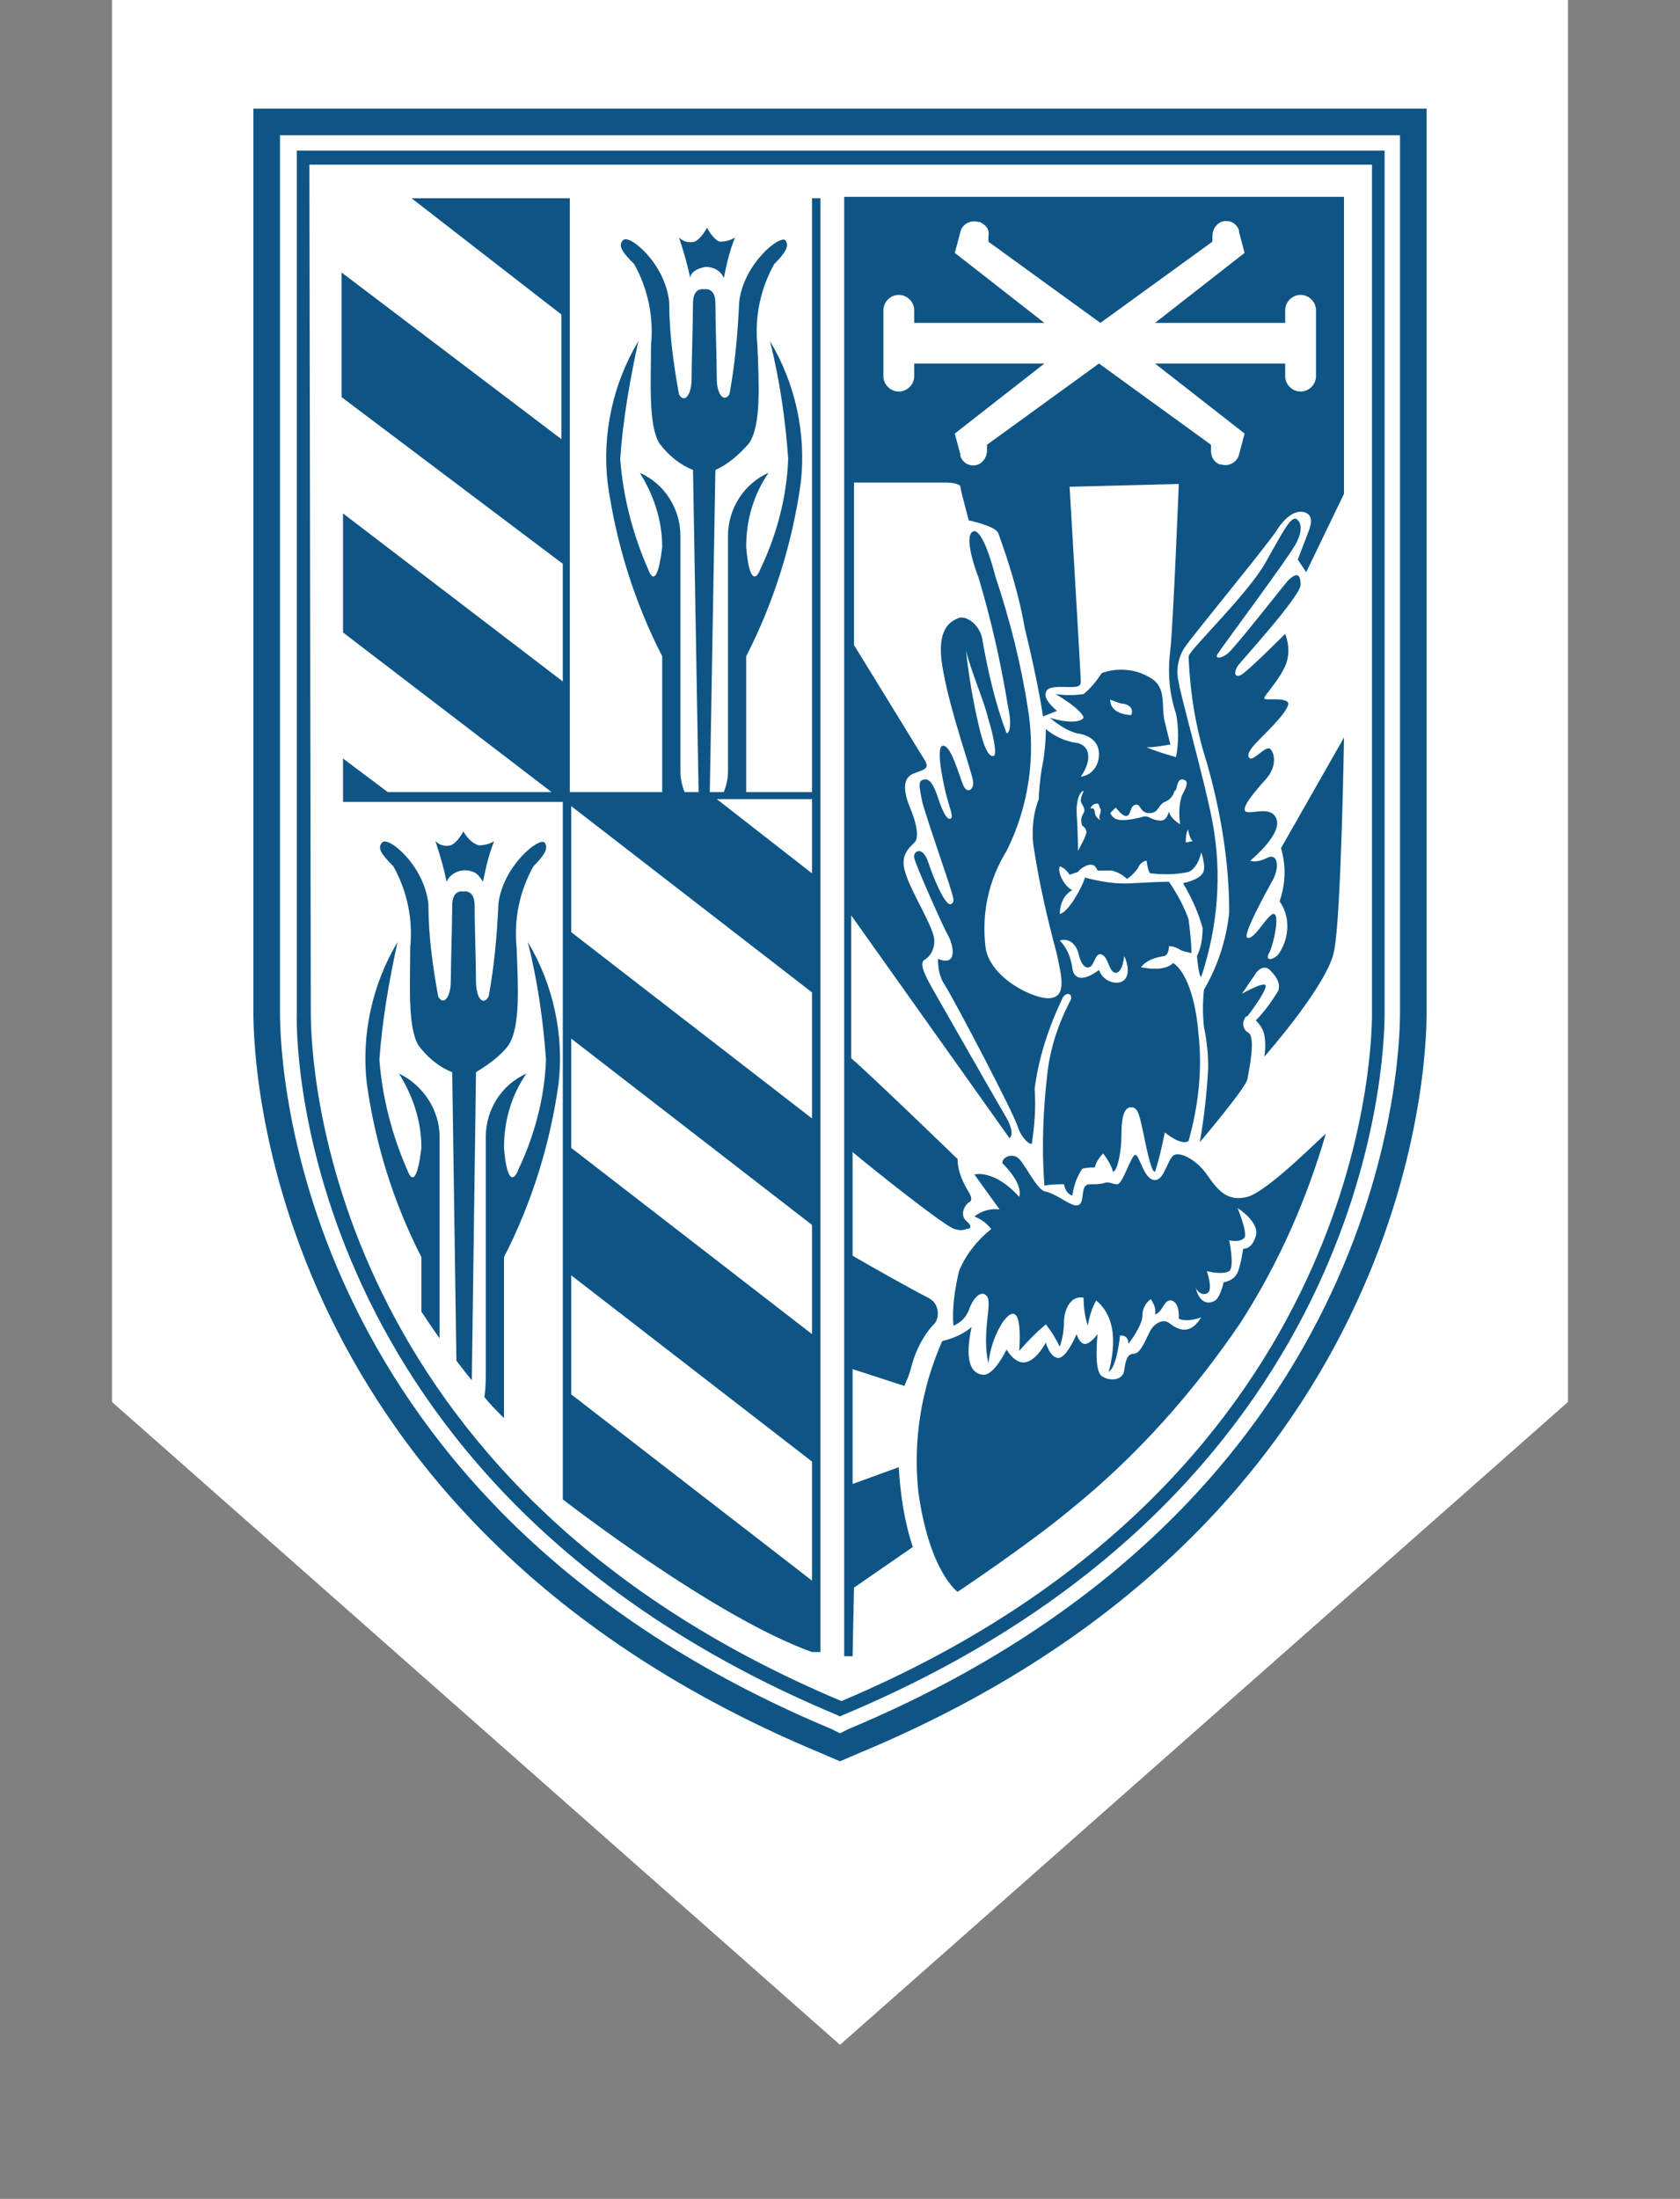
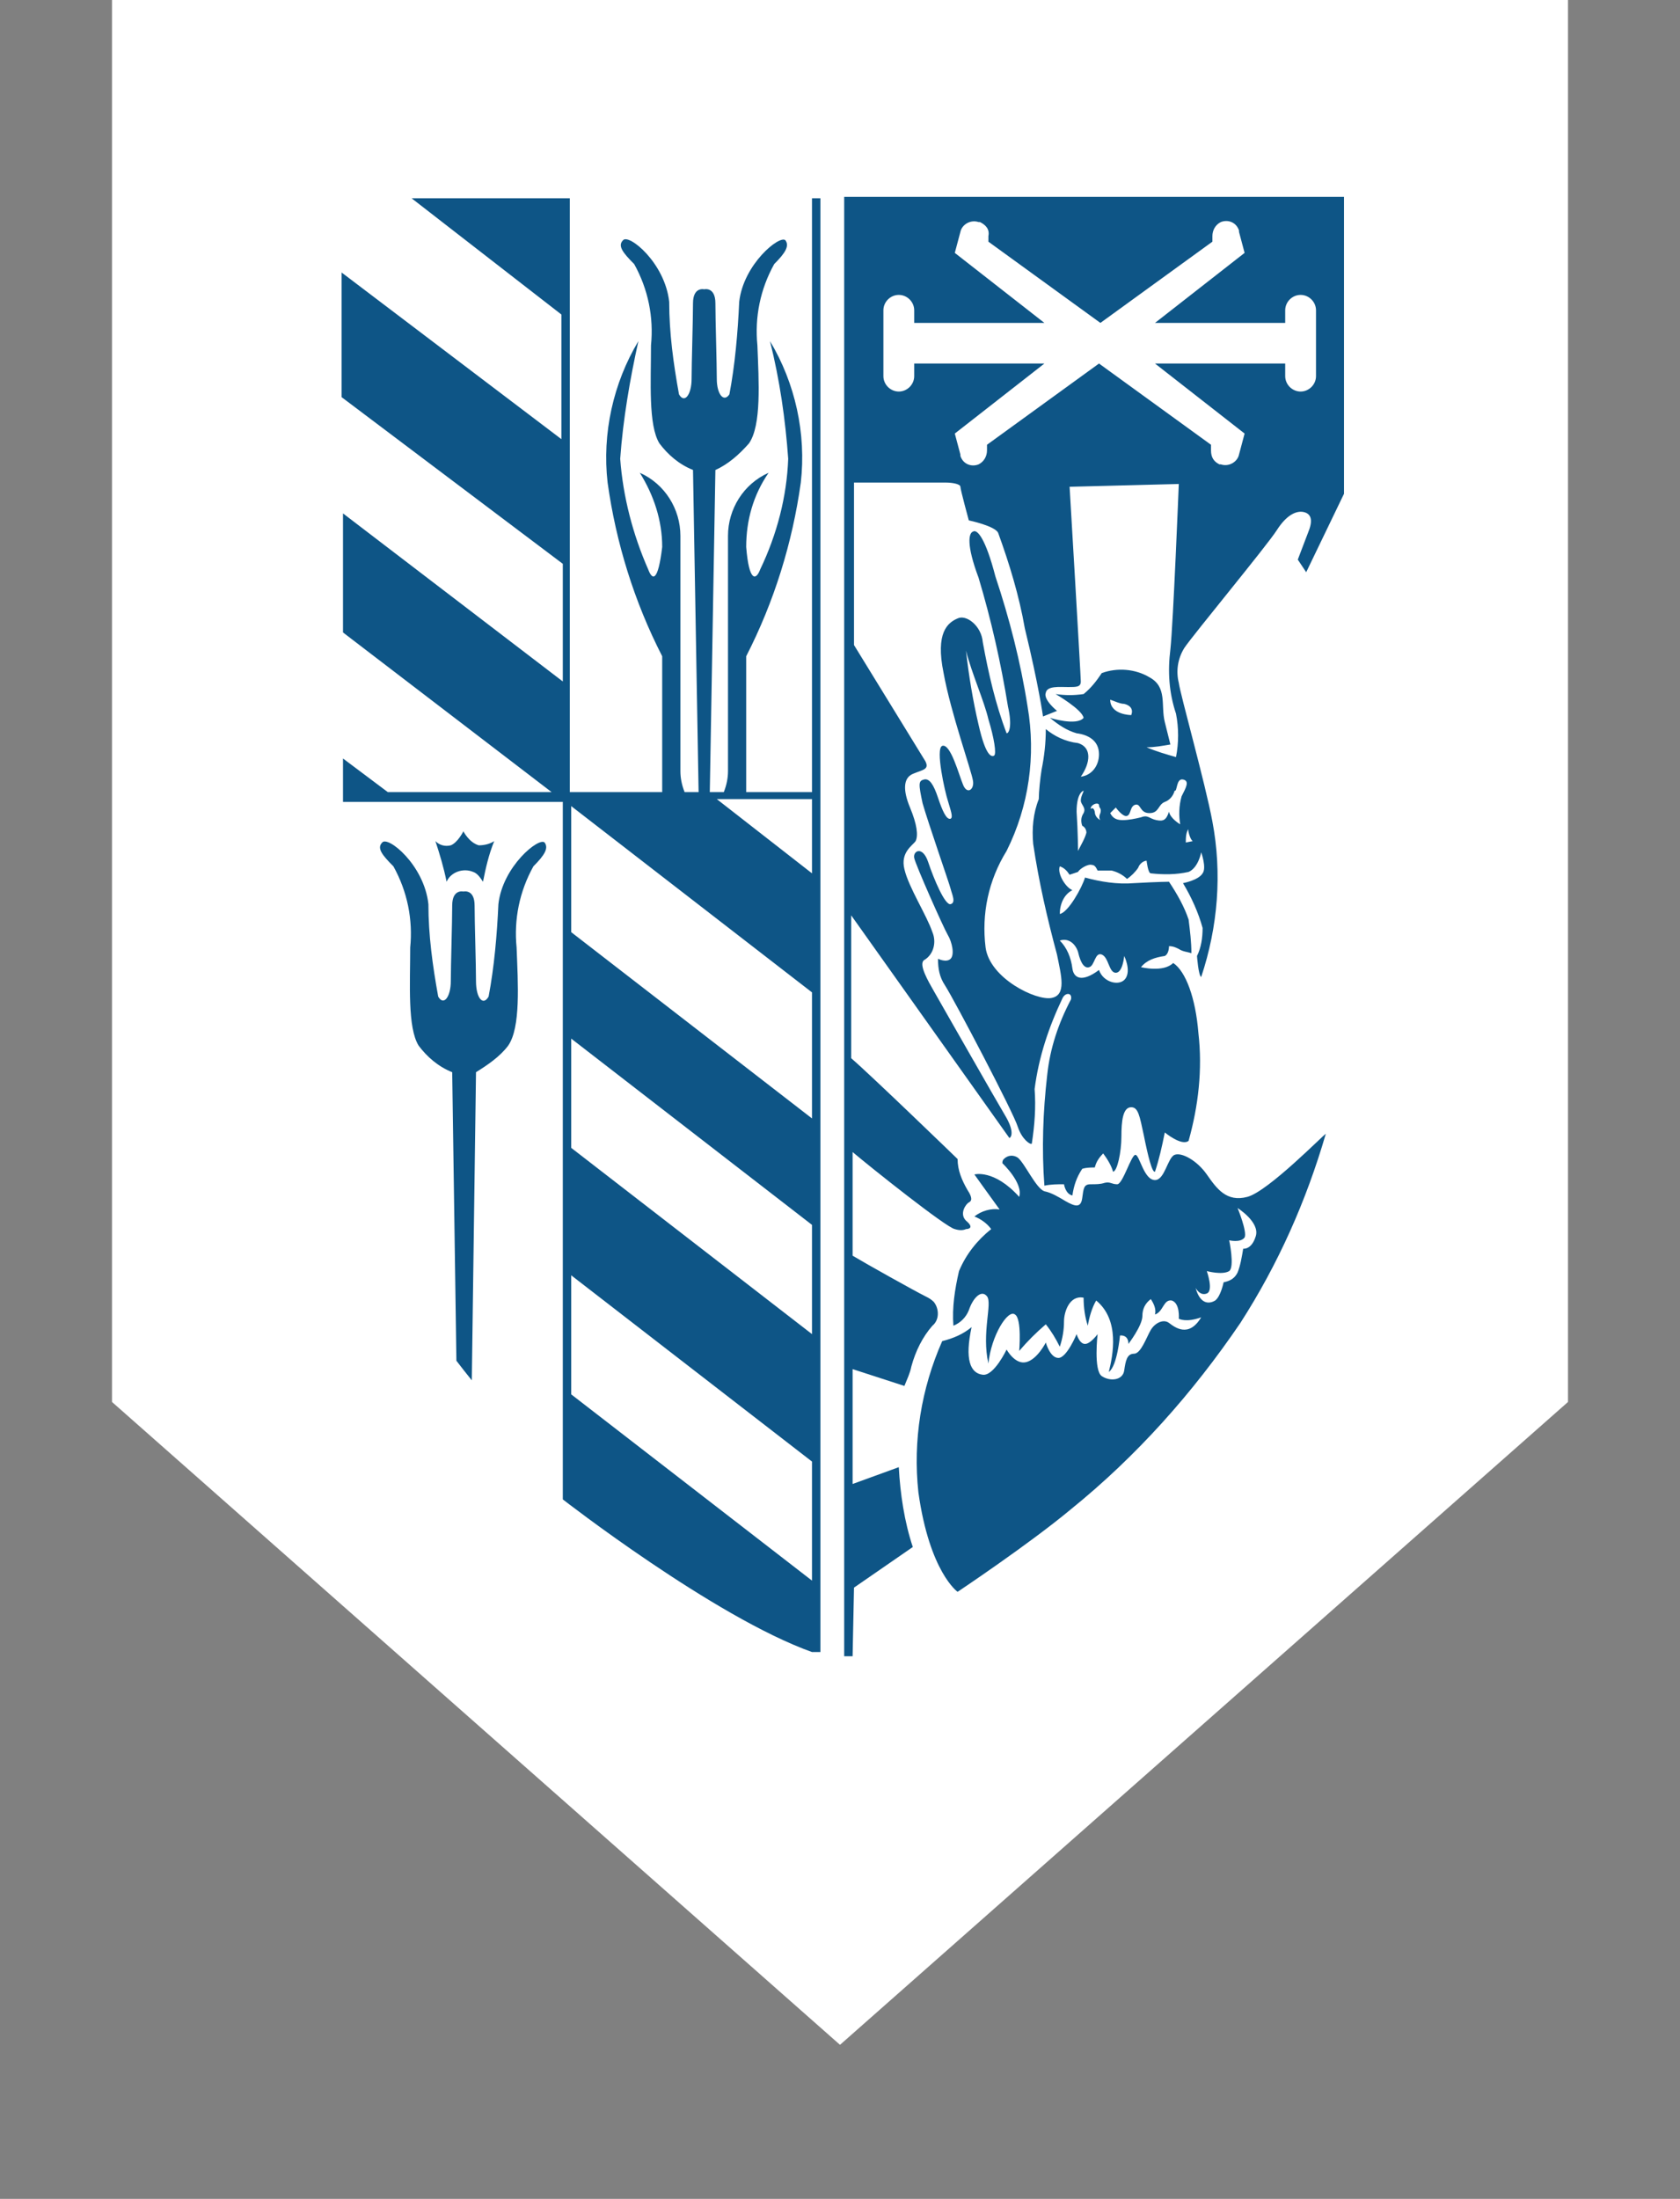
<svg xmlns="http://www.w3.org/2000/svg" viewBox="0 0 120 157" filter="drop-shadow(1px 5px 3px rgba(0,0,0,.4))">
  <rect x="0" y="0" width="120" height="157" fill="#808080" stroke="none" />
  <style>.xcp-logo-blue-fill{fill:#0e5586}</style>
  <g id="XCP-Logo-Desktop" transform="translate(2 3)">
    <path id="Logo-Cover-D" d="M6-3h104V97.1L58 143 6 97.1V-3z" fill="#fff" />
    <g id="XCP-Logo-Inner-D">
      <g id="XCP-Logo-Mark-D">
        <path class="xcp-logo-blue-fill" d="M-94.9-10.9s-.4.8-.9 1c-.4.1-.8 0-1.1-.3.3.9.6 1.9.8 2.9.3-.7 1.2-1 1.9-.7.3.1.5.4.7.7.2-1 .4-1.9.8-2.9-.3.2-.7.3-1.1.3-.7-.2-1.1-1-1.1-1zm56 26.1c-1.5.4-2.2-.6-2.9-1.6s-1.8-1.6-2.3-1.4c-.5.2-.7 1.8-1.4 1.8-.8 0-1.1-1.8-1.4-1.8-.3 0-.9 2.1-1.3 2.1s-.5-.2-.9-.1c-.3.1-.6.1-1 .1-.5 0-.5.3-.6 1-.1.7-.5.6-1.2.2-.5-.3-1-.6-1.5-.7-.6-.2-1.4-2-1.9-2.4-.3-.2-.7-.2-1 .1-.1.1-.1.2-.1.3 0 0 1.5 1.4 1.2 2.4-1.8-2-3.2-1.6-3.2-1.6s1 1.4 1.8 2.5c-.6-.1-1.3.1-1.8.5.5.2.9.5 1.2.9-1 .8-1.8 1.8-2.3 3-.3 1.3-.5 2.6-.4 3.9.5-.2.9-.6 1.1-1.1.3-.9.9-1.5 1.3-1s-.4 2.6.1 4.8c.2-2 1.4-3.9 1.9-3.5.5.3.3 2.6.3 2.6.6-.7 1.2-1.3 1.9-1.9.4.5.7 1 1 1.6.2-.6.3-1.2.3-1.8 0-.7.4-1.9 1.4-1.7 0 .7.1 1.4.3 2 .1-.6.3-1.3.6-1.8 1.7 1.4 1.2 3.9.9 5.1.6-.4.8-2.6.8-2.6s.6-.1.6.6c0 0 1-1.3 1-2 0-.5.2-.9.6-1.2.2.3.4.7.3 1.1.6-.2.6-1.1 1.2-1 .6.2.5 1.3.5 1.3s.5.3 1.6-.1c-.9 1.5-1.9.7-2.3.4s-1 0-1.3.5-.7 1.7-1.2 1.7-.6.5-.7 1.2c-.1.7-1 .8-1.6.4-.6-.4-.3-3-.3-3s-.5.7-.9.7-.6-.7-.6-.7-.7 1.7-1.3 1.7c-.6 0-.9-1.1-.9-1.1s-.6 1.2-1.4 1.4-1.4-.9-1.4-.9-.9 1.9-1.7 1.8c-.9-.1-1.3-1.1-.8-3.4-.6.5-1.3.8-2.1 1-1.5 3.4-2.1 7.1-1.7 10.8.8 5.7 2.8 7.1 2.8 7.1s5.1-3.4 8.1-5.9c4.7-3.8 8.7-8.3 12.1-13.3 2.7-4.2 4.7-8.7 6.1-13.5-.1 0-4.1 4.1-5.6 4.5zm.6 2.8c-.3 1-.9.9-.9.9-.1.6-.2 1.2-.4 1.7-.2.4-.5.6-1 .7 0 0-.2 1-.6 1.3-.5.3-1.1.2-1.4-.9 0 0 .3.6.8.4.5-.2 0-1.6 0-1.6s1.1.3 1.6 0c.4-.3 0-2.2 0-2.2s.8.2 1.1-.2c.2-.4-.5-2.1-.5-2.1s1.6 1 1.3 2z" transform="translate(126 67.256)" />
-         <path class="xcp-logo-blue-fill" d="M-36.6-5.9c.8 1.1.7 2.7-.1 3.8-.5.5-1 .4-.6-.2.3-.7.7-2.6.3-2.7s-1.4 1.9-1.9 1.7c-.4-.1 1.3-3.2 1.8-4.1.5-.9.4-2-.4-1.6s-1.2.2-1.2.2 2.2-1.8 1.9-2.9c-.3-1.1-1.8-.4-2.2-.6s.5-1.3 1.4-2.3c.9-1 .6-2 .3-2.2-.3-.2-1.1.8-1.4.7-.2-.1-.3-.4.6-1.3.9-.9 2.3-2.3 2.1-2.7-.3-.4-1.7-.1-1.7-.3 0-.2 1-1.2 1.5-2.3.3-.7.3-1.5 0-2.3 0 0-2.6 2.6-3.1 2.9-.5.3-.6-.1-.3-.6.3-.4 4.5-5 4.5-5.8s-.3-.9-.9-.3c-.6.7-3.8 4.8-4.3 5.2-.5.4-1 .4-.7 0 .3-.5 5.1-6.9 5.6-7.9s.3-1.5 0-1.7c-.4-.2-.9.8-2.2 3.1s-5.4 6.2-5.5 6.7c.1 2.6.5 5.1 1.3 7.6 1 3.5 1.6 7.1 1.6 10.7-.2 1.9-.8 3.8-1.8 5.5-.1.9-.1 1.8 0 2.7.2.9.3 1.9.3 2.9-.1 1.8-.3 3.6-.6 5.3 0 0 3.3-3.9 3.4-4.5s.6-2.9.1-3.3c-.4-.2-.5-.7-.3-1 0-.1.1-.2.2-.2.4-.5 1.4-1.9 1.3-2.2-.1-.3-1.7.6-1.7.6.3-.4.6-.9.9-1.3.2-.4.7-.8 1.1-.4.4.4.8.9.6 1.5-.5.8-1 1.5-1.6 2.1.3.3.5.6.6 1 .1.5.1 1.1 0 1.6 0 0 4.6-5.2 5-7.6.5-2.5.7-15.2.7-15.2l-4.5 7.9c.4 1.4.3 2.6-.1 3.8zm-41-45.3c.6 0 1.1.3 1.3.8.2-1 .4-1.9.8-2.9-.3.2-.7.3-1.1.3-.5-.2-.9-1-.9-1s-.4.8-.9 1c-.4.1-.8 0-1.1-.3.3.9.6 1.9.8 2.9 0-.4.5-.7 1.1-.8z" transform="translate(126 67.256)" />
        <path class="xcp-logo-blue-fill" d="M-87.8 36.8S-77 45.2-70 47.7v-5.1l-17.2-13.3v-8.5L-70 34.1V25l-17.2-13.3V3.9L-70 17.2V9.6L-87.2-3.7v-9L-70 .6v-8.5l-6.8-5.3h6.8v60.9h.6V-56.1h-.6v42.4h-4.7v-9.7c2-3.9 3.3-8.1 3.9-12.4.4-3.5-.4-7.1-2.2-10.1.7 2.8 1.1 5.6 1.3 8.4-.1 2.7-.8 5.4-2 7.9-.3.8-.8.9-1-1.6 0-1.9.5-3.7 1.6-5.3-1.8.8-2.9 2.6-2.9 4.5v16.8c0 .5-.1 1-.3 1.5h-1l.4-23c.9-.4 1.7-1.1 2.4-1.9.9-1.3.7-4.4.6-7-.2-2 .2-4 1.2-5.8.8-.8 1.1-1.3.8-1.7-.4-.4-3 1.7-3.3 4.4-.1 2.2-.3 4.5-.7 6.6-.4.6-.9 0-.9-1.1s-.1-4.2-.1-5.4-.8-1-.8-1-.8-.2-.8 1-.1 4.3-.1 5.4-.5 1.8-.9 1.1c-.4-2.2-.7-4.4-.7-6.6-.3-2.8-2.9-4.9-3.3-4.4-.4.4 0 .9.8 1.7 1 1.8 1.4 3.8 1.2 5.8 0 2.6-.2 5.7.6 7 .6.8 1.4 1.5 2.4 1.9l.4 23h-1c-.2-.5-.3-1-.3-1.5V-32c0-1.9-1.1-3.7-2.9-4.5 1 1.6 1.6 3.4 1.6 5.3-.3 2.5-.7 2.4-1 1.6-1.1-2.5-1.8-5.2-2-7.9.2-2.8.7-5.7 1.3-8.4-1.8 3-2.6 6.6-2.2 10.1.6 4.3 1.9 8.5 3.9 12.4v9.7h-6.6v-42.4h-11.3l10.7 8.3v8.9l-15.7-11.9v8.9L-87.8-30v8.4l-15.7-12v8.5l14.9 11.4h-11.7l-3.2-2.4v3.1h15.7v49.8zm20.8 6.3l4.2-2.9c-.6-1.8-.9-3.8-1-5.7l-3.3 1.2v-8.2l3.7 1.2c.2-.5.4-.9.5-1.4.3-1.1.8-2.1 1.5-2.9.5-.4.5-1.2.1-1.7-.2-.2-.4-.3-.6-.4-.8-.4-4.2-2.3-5.2-2.9V12c1.3 1.1 6.7 5.4 7.3 5.5.3.1.6.1.8 0 .2 0 .6-.1 0-.6-.5-.5 0-1.2.2-1.3s.3-.3-.1-.9c-.4-.7-.7-1.4-.7-2.2-.1-.1-6.1-5.9-7.6-7.2V-4.9L-55.9 11c.2-.1.3-.6-.3-1.6s-4.7-8.2-5.1-8.9-1.1-1.9-.7-2.2c.7-.4.9-1.3.6-2-.4-1.2-1.7-3.2-2-4.5-.3-1.2.6-1.7.8-2 .2-.4.1-1.2-.4-2.4s-.5-2.1.2-2.4c.7-.3 1.2-.3.9-.9-.3-.5-4-6.5-5.1-8.3v-11.6h6.6c.4 0 1 .1 1 .3s.6 2.4.6 2.4 1.9.4 2.1.9c.8 2.2 1.5 4.5 1.9 6.8 1 4.1 1.3 6.3 1.3 6.3l1-.4s-1-.8-.8-1.3c.1-.5 1-.4 1.6-.4.6 0 .9 0 .9-.4s-.8-13.9-.8-13.9l7.8-.2s-.4 10-.6 11.8c-.2 1.6-.1 3.1.4 4.6.2 1 .2 2.1 0 3.1-.7-.2-1.4-.4-2.1-.7.6 0 1.1-.1 1.7-.2l-.4-1.6c-.3-1.2.2-2.5-1.1-3.2-1-.6-2.3-.7-3.4-.3-.4.6-.8 1.1-1.3 1.5-.7.1-1.3.1-2 0 0 0 1.9 1.1 2 1.7-.5.6-2.4 0-2.4 0 .6.5 1.2.9 1.9 1.1.8.1 1.6.5 1.6 1.5 0 .8-.5 1.5-1.3 1.6.7-1 .8-2.1-.2-2.4-.9-.1-1.7-.5-2.3-1 0 1-.1 1.9-.3 2.9-.1.6-.2 1.6-.2 2.1-.4 1-.5 2.1-.4 3.2.4 2.7 1 5.3 1.7 7.9.3 1.5.7 2.9-.4 3.1s-4.4-1.4-4.7-3.6c-.3-2.4.2-4.8 1.5-6.9 1.6-3.2 2.1-6.8 1.5-10.3-.5-3.2-1.3-6.3-2.3-9.3-.7-2.7-1.3-3.4-1.6-3.2-.3.1-.5.9.4 3.3.9 3 1.6 6.1 2.1 9.2.3 1.3.1 1.9-.1 1.9-.8-2.1-1.3-4.3-1.7-6.5-.1-1.2-1.2-2-1.8-1.7-.7.3-1.6 1-1 3.9.5 2.8 2 7 2.1 7.7.1.6-.4 1-.7.3-.3-.7-.9-3-1.5-2.8-.5.2.2 3.3.4 3.9.2.7.4 1.2.2 1.3-.3.1-.6-.6-.9-1.5-.3-.9-.6-1.4-1-1.3-.4.1-.4.3-.1 1.7.4 1.4 1.9 5.7 2 6.1s.4 1 0 1.1c-.4.1-1.2-1.8-1.6-3-.4-1.2-1.1-.8-1-.3s2.1 5 2.4 5.5.5 1.4.2 1.7c-.3.3-.9 0-.9 0 0 .7.1 1.3.5 1.9.7 1.1 4.9 9.1 5.2 10.1.3.9.9 1.3 1 1.2.2-1.3.3-2.6.2-3.9.3-2.3 1-4.4 2-6.5.2-.4.7-.4.6.1-.9 1.7-1.5 3.5-1.7 5.4-.3 2.6-.4 5.3-.2 7.9.5-.1.9-.1 1.4-.1 0 0 .1.7.6.8.1-.7.3-1.3.7-1.9 0 0 .2-.1.9-.1.1-.4.3-.7.6-1 .3.4.6.9.7 1.3.3 0 .6-1.4.6-2.5s.1-2.1.7-2.1c.5 0 .6.6.9 2 .3 1.5.6 2.7.8 2.6.3-.9.5-1.8.7-2.8 0 0 1.2 1 1.7.6.7-2.5 1-5.1.7-7.7-.2-2.5-.9-4.4-1.8-5-.7.7-2.3.3-2.3.3.4-.5 1-.7 1.7-.8.2-.1.3-.4.3-.7.3 0 .5.1.7.2.3.2.6.2.9.3 0-.8-.1-1.6-.2-2.4-.3-.9-.8-1.8-1.4-2.7 0 0-.7 0-2.5.1-1.2.1-2.4-.1-3.5-.4-.2.7-1.2 2.5-1.8 2.6 0-.7.3-1.4.9-1.7-.5-.2-1.1-1.2-.9-1.7.3.1.5.3.7.6l.6-.2c.1-.2.7-.6 1-.5.2 0 .3.2.4.4h1c.4.1.8.3 1.1.6.3-.2.6-.5.8-.8.1-.3.4-.5.6-.5 0 0 .1.9.3.9.9.1 1.8.1 2.7-.1.7-.3.9-1.4.9-1.4s.4 1.1.1 1.5c-.3.5-1.4.7-1.4.7.6 1 1.1 2.1 1.4 3.2 0 .7-.1 1.4-.4 2 0 0 .1 1.4.3 1.5 1.2-3.6 1.5-7.4.8-11.1-.5-2.7-2.3-9.1-2.4-9.9-.2-.8-.1-1.7.4-2.5.6-.9 5.9-7.3 6.6-8.4.7-1.1 1.4-1.4 1.9-1.3.5.1.7.5.4 1.3-.3.8-.8 2.1-.8 2.1l.6.9L-32-35v-21.2h-35.7V48h.6l.1-4.9zm8-66.9c.4 1.6 1.3 3.6 1.6 4.9.4 1.3.6 2.5.4 2.6s-.6 0-1.1-2.2c-.4-1.7-.7-3.5-.9-5.3zm8 21.5c.2.9.5 1.2.8 1.1.4-.1.4-1.1.9-.9.5.2.5 1.3 1 1.3s.6-1.2.6-1.2.5 1 .1 1.6c-.4.6-1.6.3-1.9-.6-1.2.9-1.8.6-1.9-.1-.1-.8-.4-1.5-.9-2 .6-.2 1.1.2 1.3.8zm0-7.2s0-1.3-.1-2.8c0-1.4.5-1.5.5-1.5 0 .1-.2.4-.2.7s.4.5.2.9c-.2.3-.2.6-.1.9.2.1.3.3.3.5-.1.4-.4.9-.6 1.3zm1.6-2.7c-.1.2-.1.4 0 .5-.2-.1-.4-.3-.4-.6-.1-.4-.3-.2-.3-.2 0-.3.5-.5.6-.3 0 .3.2.2.1.6zm1.7-7.8c.8.2.5.8.5.8s-1.5 0-1.5-1.1c.3.1.7.3 1 .3zm4.9 9.8l-.5.1c0-.3 0-.7.2-1-.1 0 .1.8.3.9zm-.7-4.4c.5.1.2.6-.1 1.2-.2.7-.2 1.4-.1 2 0 0-.7-.4-.8-.9-.2.6-.4.7-.9.6-.5-.1-.6-.4-1.1-.2-.4.1-.9.2-1.3.2s-.7-.1-.9-.5l.4-.4s.5.7.8.6.2-.7.6-.8c.4-.1.3.6 1 .6s.6-.6 1.1-.8c.3-.1.6-.4.7-.8.2.1.1-.9.6-.8zm-21.4-31.2v-2.3c0-.6.5-1.1 1.1-1.1.6 0 1.1.5 1.1 1.1v.9h9.3l-6.4-5 .4-1.5c.1-.5.7-.9 1.3-.7h.1c.4.2.7.5.6 1v.4l8 5.8 8-5.8v-.4c0-.4.2-.8.6-1 .5-.2 1.1 0 1.3.6v.1l.4 1.5-6.4 5h9.3v-.9c0-.6.5-1.1 1.1-1.1.6 0 1.1.5 1.1 1.1v4.7c0 .6-.5 1.1-1.1 1.1-.6 0-1.1-.5-1.1-1.1v-.9h-9.3l6.4 5-.4 1.5c-.1.5-.7.9-1.3.7h-.1c-.4-.2-.6-.5-.6-1v-.4l-8-5.8-8 5.8v.4c0 .4-.2.8-.6 1-.5.2-1.1 0-1.3-.6v-.1l-.4-1.5 6.4-5h-9.3v.9c0 .6-.5 1.1-1.1 1.1-.6 0-1.1-.5-1.1-1.1v-2.4z" transform="translate(126 67.256)" />
        <path class="xcp-logo-blue-fill" d="M-91.7 4.4c.9-1.3.7-4.4.6-7-.2-2 .2-4 1.2-5.8.8-.8 1.1-1.3.8-1.7-.4-.4-3 1.7-3.3 4.4-.1 2.2-.3 4.5-.7 6.6-.4.7-.9.1-.9-1.1s-.1-4.2-.1-5.4-.8-1-.8-1-.8-.2-.8 1-.1 4.3-.1 5.4-.5 1.8-.9 1.1c-.4-2.2-.7-4.4-.7-6.6-.3-2.8-2.9-4.9-3.3-4.4-.4.4 0 .9.8 1.7 1 1.8 1.4 3.8 1.2 5.8 0 2.6-.2 5.7.6 7 .6.8 1.4 1.5 2.4 1.9l.3 20.6c.3.4.7.9 1.1 1.4l.3-22c.8-.5 1.7-1.1 2.3-1.9z" transform="translate(126 67.256)" />
-         <path class="xcp-logo-blue-fill" d="M-90.3-3c.7 2.8 1.1 5.6 1.3 8.4-.1 2.7-.8 5.4-2 7.9-.3.8-.8.9-1-1.6 0-1.9.5-3.7 1.6-5.3-1.8.8-2.9 2.6-2.9 4.5v16.8c0 .5 0 1.1-.1 1.8.4.5.9 1 1.4 1.5V19.5c2-3.9 3.3-8.1 3.9-12.4.4-3.5-.4-7.1-2.2-10.1zm-9.2 9.4c1 1.6 1.6 3.4 1.6 5.3-.3 2.5-.7 2.4-1 1.6-1.1-2.5-1.8-5.2-2-7.9.2-2.8.7-5.7 1.3-8.4-1.8 3-2.6 6.6-2.2 10.1.6 4.3 1.9 8.5 3.9 12.4v3.9c.4.6.8 1.2 1.3 1.9V10.9c0-1.9-1.2-3.7-2.9-4.5z" transform="translate(126 67.256)" />
-         <path class="xcp-logo-blue-fill" d="M-109.9-62.5V2.1c0 3.7 1.1 36.4 40.5 52.8l1.4.6 1.4-.6C-27.2 38.5-26.1 5.8-26.1 2.1v-64.6h-83.8zM-28 2.1c0 3.5-1.1 35.1-39.4 51.1l-.6.3-.6-.3C-106.9 37.2-108 5.7-108 2.1v-62.7h80V2.1z" transform="translate(126 67.256)" />
-         <path class="xcp-logo-blue-fill" d="M-68.2 52.2l.2.1.2-.1C-30.2 36.5-29.1 5.6-29.1 2.1v-61.6h-77.7V2.1c-.1 3.5 1 34.4 38.6 50.1zm-37.7-110.7H-30V2.1c0 3.4-1.1 33.6-37.9 49.1-36.9-15.5-37.9-45.7-37.9-49.1l-.1-60.6z" transform="translate(126 67.256)" />
      </g>
    </g>
  </g>
</svg>